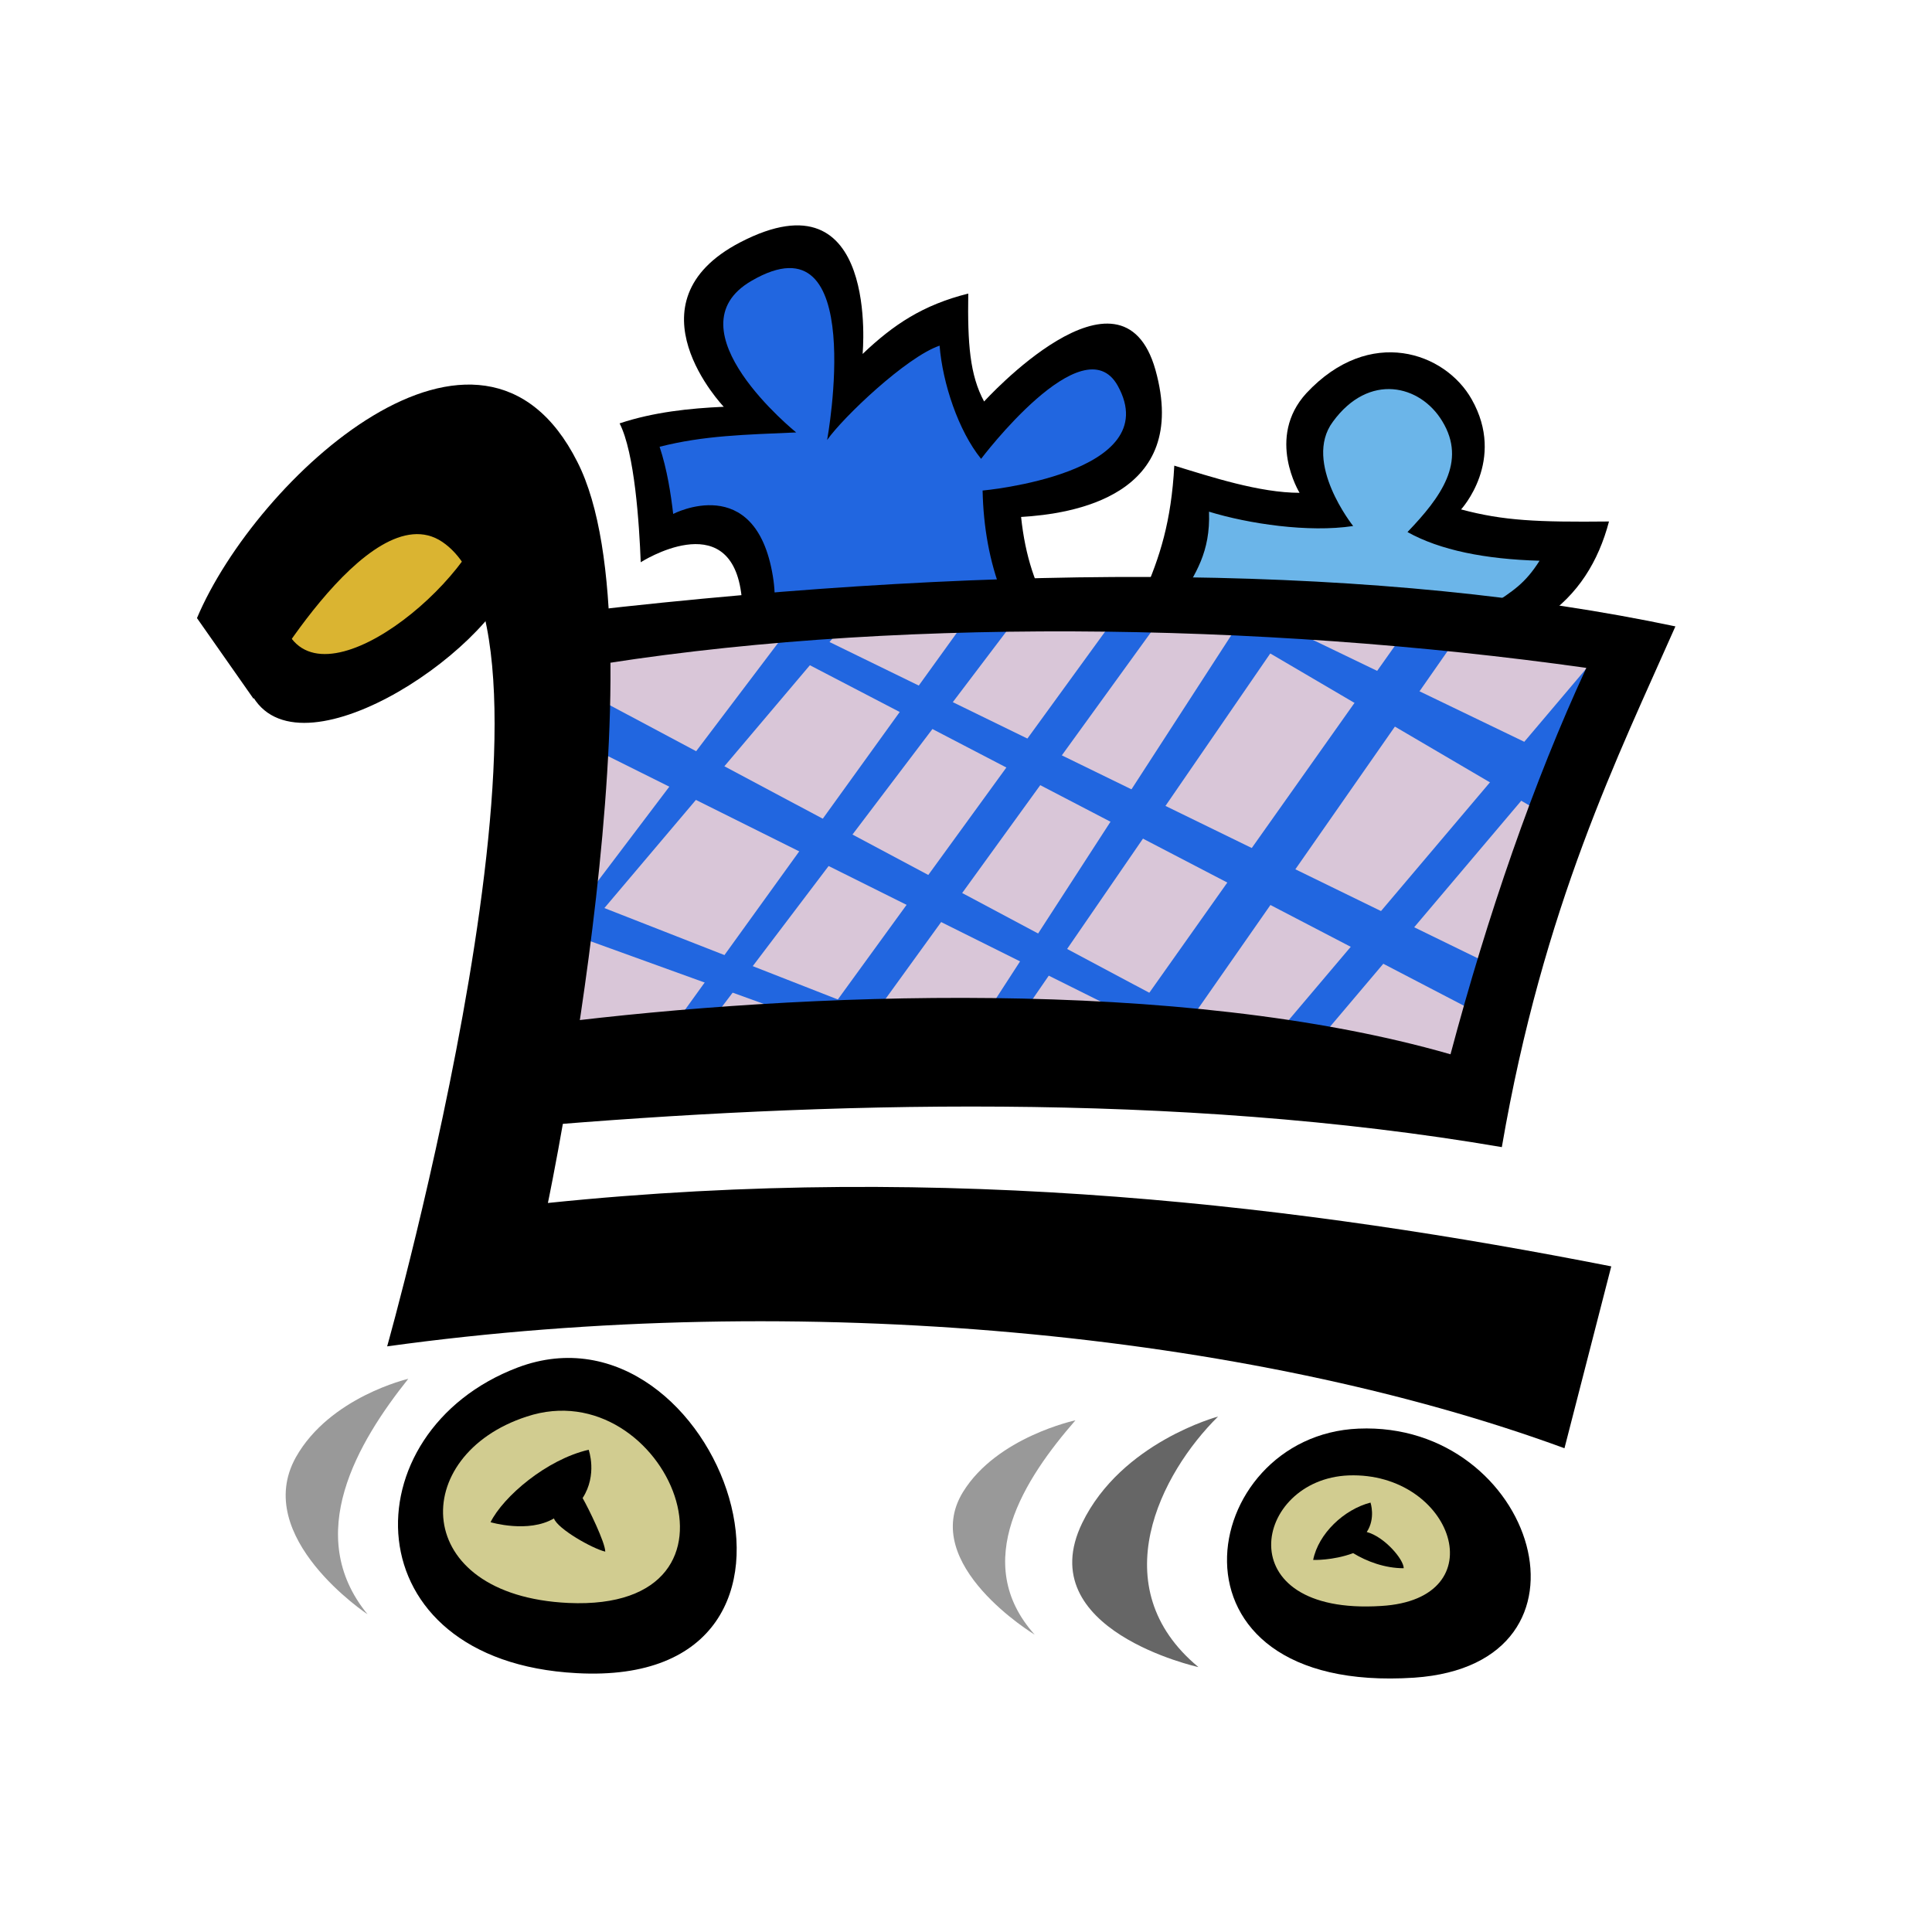
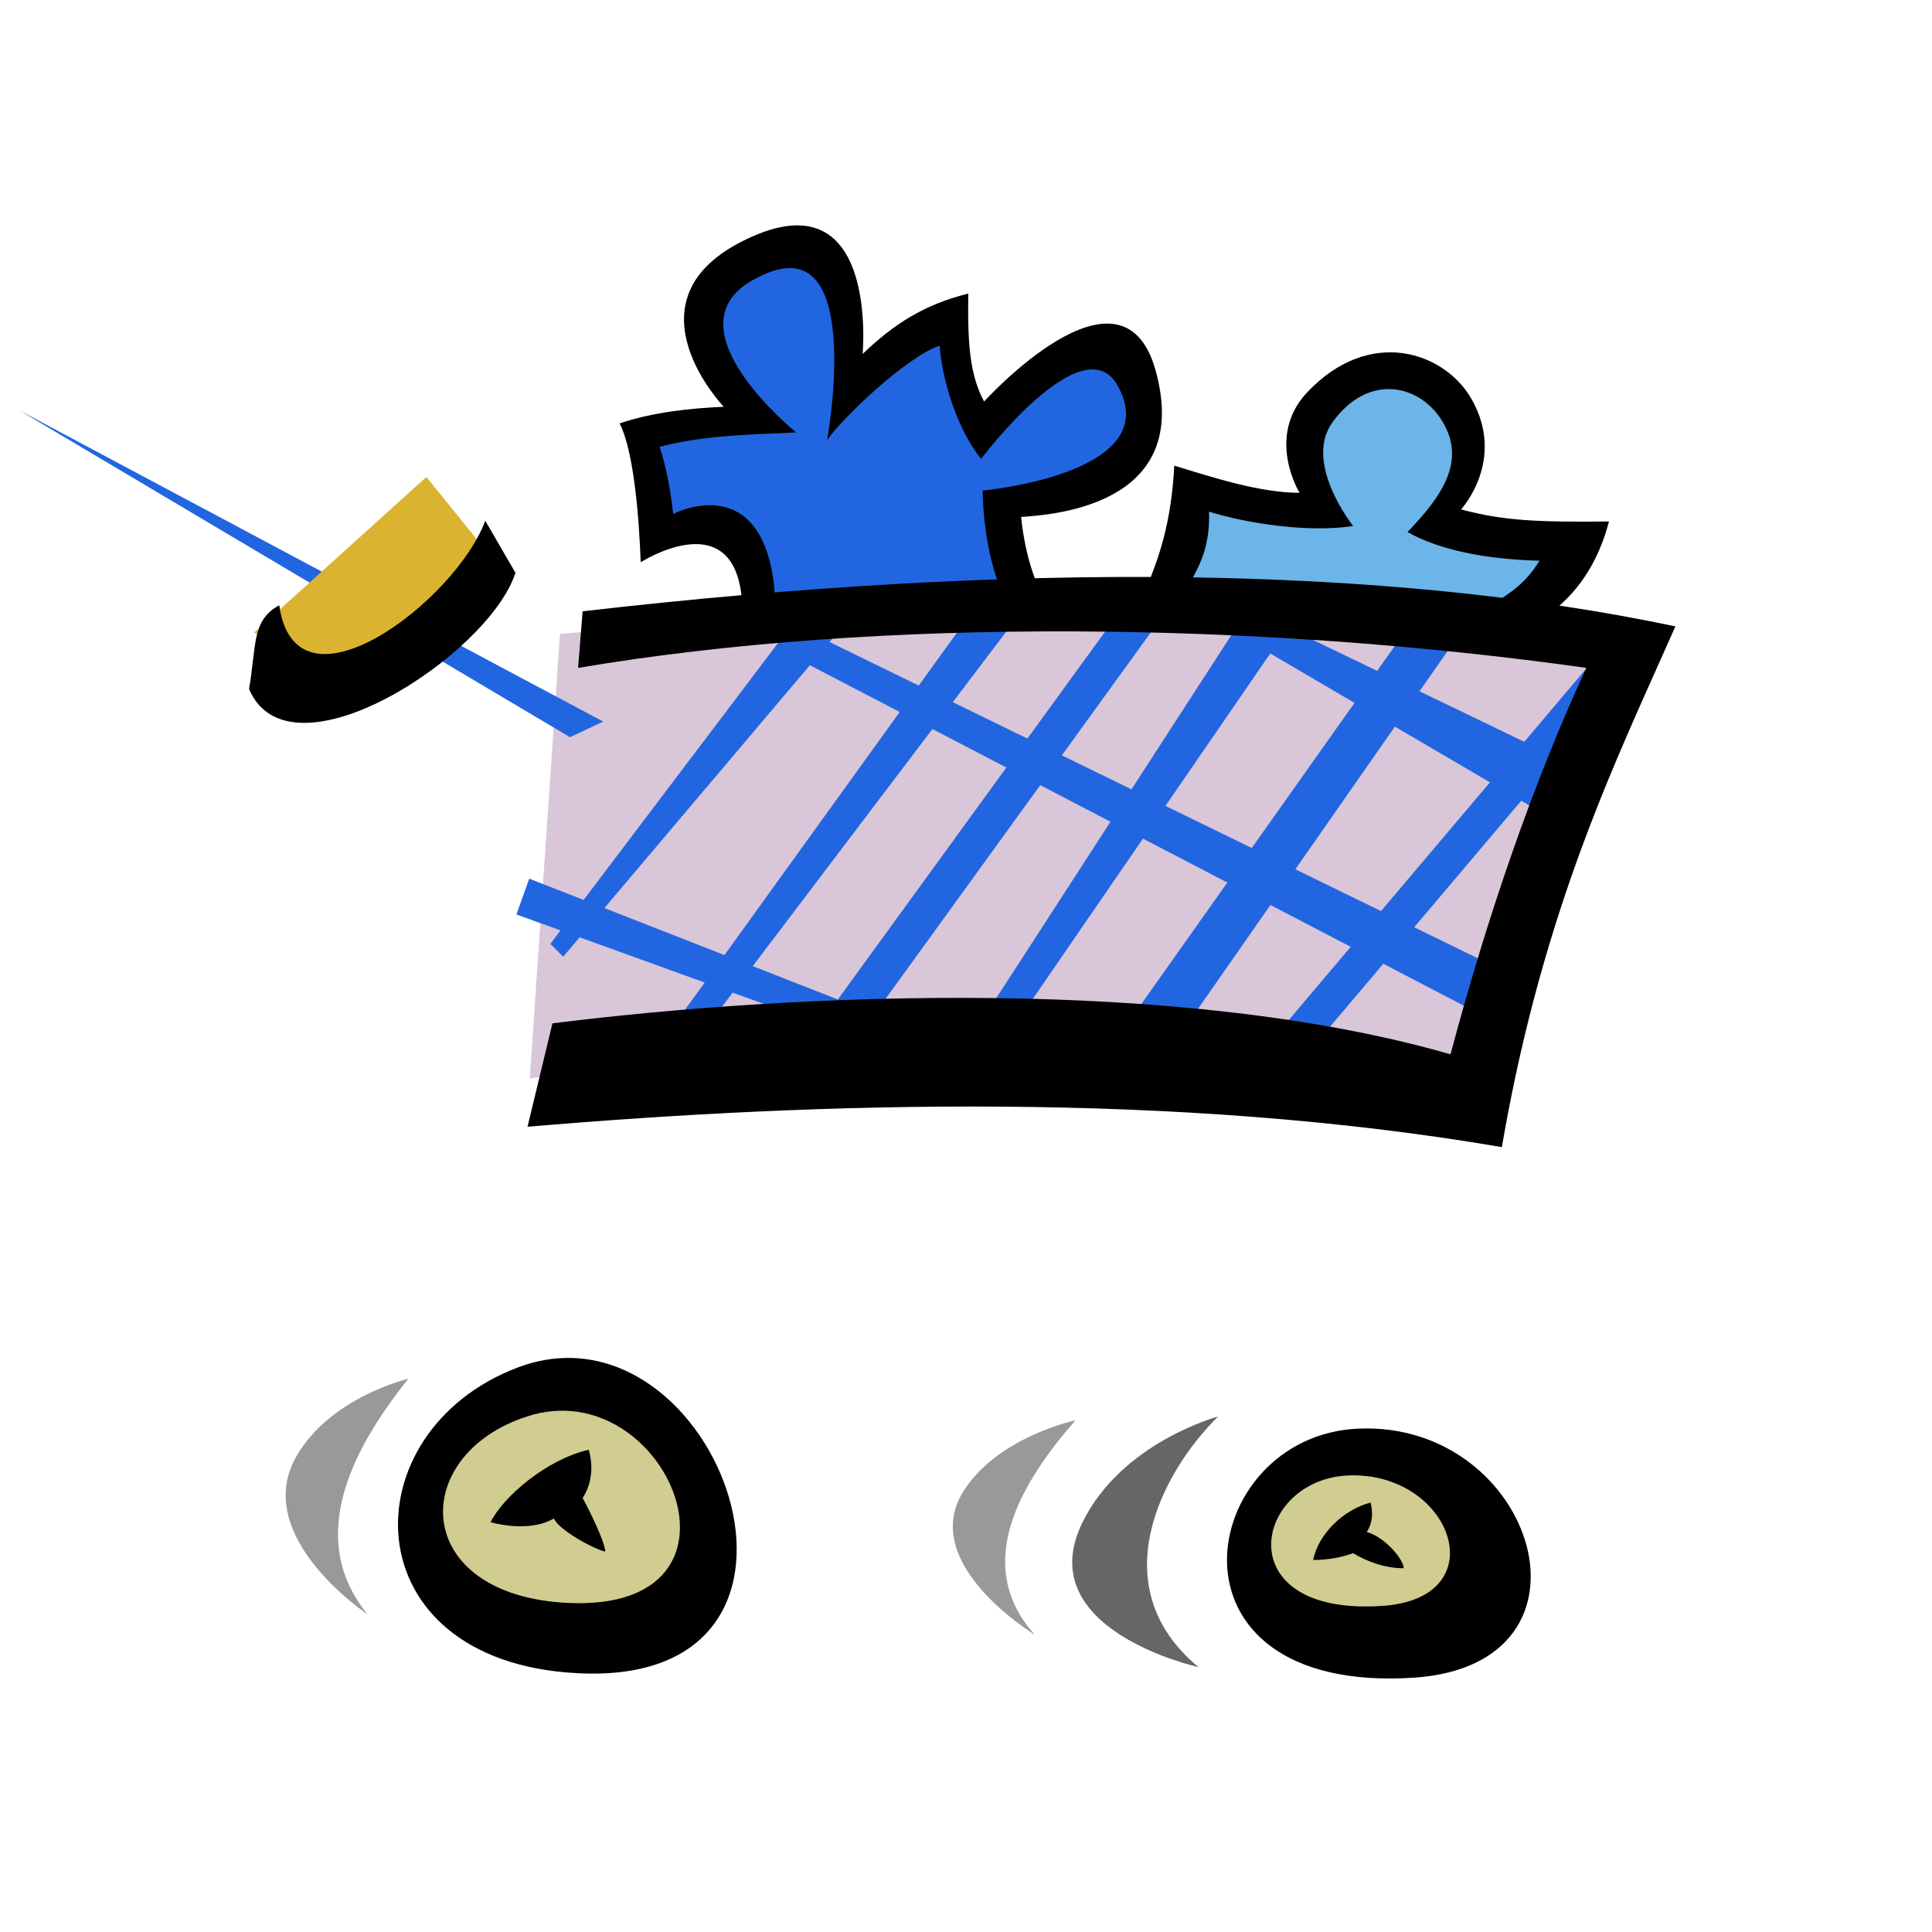
<svg xmlns="http://www.w3.org/2000/svg" xmlns:ns1="http://www.inkscape.org/namespaces/inkscape" xmlns:ns2="http://sodipodi.sourceforge.net/DTD/sodipodi-0.dtd" version="1.1" id="svg2" ns1:export-filename="E:\aso3.png" ns1:export-xdpi="90" ns1:export-ydpi="90" ns1:output_extension="org.inkscape.output.svg.inkscape" ns1:version="0.45.1" ns2:docbase="D:\doraimon" ns2:docname="aso4.svg" ns2:version="0.32" x="0px" y="0px" viewBox="0 0 256 256" style="enable-background:new 0 0 256 256;" xml:space="preserve">
  <style type="text/css">
	.st0{display:none;opacity:0.473;}
	.st1{fill-rule:evenodd;clip-rule:evenodd;fill:#6BB5E9;}
	.st2{fill-rule:evenodd;clip-rule:evenodd;}
	.st3{fill-rule:evenodd;clip-rule:evenodd;fill:#2166E0;}
	.st4{fill-rule:evenodd;clip-rule:evenodd;fill:#D9C6D8;}
	.st5{fill-rule:evenodd;clip-rule:evenodd;fill:#DAB431;}
	.st6{fill-rule:evenodd;clip-rule:evenodd;fill:#D1CC90;}
	.st7{fill-rule:evenodd;clip-rule:evenodd;fill:#666666;}
	.st8{fill-rule:evenodd;clip-rule:evenodd;fill:#999999;}
</style>
  <ns2:namedview bordercolor="#666666" borderopacity="1.0" gridtolerance="10000" guidetolerance="10" height="256px" id="base" ns1:current-layer="layer2" ns1:cx="32.180603" ns1:cy="130.85789" ns1:document-units="px" ns1:guide-bbox="true" ns1:pageopacity="0.0" ns1:pageshadow="2" ns1:window-height="708" ns1:window-width="765" ns1:window-x="480" ns1:window-y="176" ns1:zoom="0.35355339" objecttolerance="10" pagecolor="#ffffff" showguides="true" width="256px">
	</ns2:namedview>
  <g id="layer1" ns1:groupmode="layer" ns1:label="Layer 1" ns2:insensitive="true" class="st0">
</g>
  <g id="layer2" ns1:groupmode="layer" ns1:label="ghh">
    <path id="path5238" ns2:nodetypes="cccscccc" class="st1" d="M200.6,83l8.1-10.7l-17.7-3.1c0,0,11.9-18.5-5.1-19.9   C165.9,47.7,174.8,67,174.8,67l-17.4-2.5l-3.1,14.9L200.6,83z" />
    <path id="path5232" ns2:nodetypes="cccscccscccscccsc" class="st2" d="M126.5,94.7c7.7,0,13.4-0.9,20.8-4.3   c-6.4-5.8-10.9-11.4-12-21.9c6.7-0.4,22.5-2.7,17.8-19.5c-4.5-15.9-22.7,4.2-22.7,4.2c-1.9-3.5-2.2-7.7-2.1-14.3   c-6,1.5-9.9,4.1-14,8c0,0,2.3-24.4-16.2-14.8c-15.4,8-2.2,21.8-2.2,21.8c-4.5,0.2-9.3,0.7-13.8,2.2c2,3.9,2.6,13.3,2.8,18.4   c0,0,11.7-7.5,13.3,4c1.6,11.3-10.3,6.1-10.3,6.1c1,5.3,1.3,11.8,0.8,16.5c5.8,1.1,17.2,0,23.2-3.2c0,0-11.6-11.5,2.6-15.6   C130.7,77.7,126.5,94.7,126.5,94.7z" />
    <path id="path5234" ns2:nodetypes="cccscccscccscccsc" class="st3" d="M129.6,91.6c2.9-0.1,7.4-0.8,10.3-2.2   c-6.4-6.1-9.5-14.7-9.7-24.4c0,0,24.4-2.2,17.9-13.9c-4.6-8.2-18.1,9.7-18.1,9.7c-3-3.7-5.1-10-5.5-15c-4.4,1.5-12.8,9.5-14.9,12.5   c0,0,5.5-30.1-10-21.1c-11.1,6.4,5.9,20.1,5.9,20.1c-6.8,0.3-12.2,0.4-18.1,1.9c1,3,1.5,6.3,1.8,8.9c0,0,10.9-5.7,13.2,8.2   c2.2,13.3-10.7,11.4-10.7,11.4c0.3,4.4,0.6,7.9,0.4,11.2c5.2,0.3,10.2-0.5,14.1-2.2c0,0-7.5-13.3,6.7-17   C131.4,74.8,129.6,91.6,129.6,91.6z" />
    <path id="path5226" ns2:nodetypes="ccccc" class="st4" d="M195.2,146.3l19.4-61.8C168.4,81,125.2,79.4,74.2,84l-4,58.9   C105.1,138.2,135.8,135.3,195.2,146.3z" />
    <g id="g5213" transform="matrix(1,0,0,1.217,2.828,-31.562)">
      <g id="g5197">
        <path id="path5185" class="st3" d="M70.1,128.7l32.6-35.4h7l-37.9,36.8L70.1,128.7z" />
        <path id="path5187" ns2:nodetypes="ccccc" class="st3" d="M85.2,139l40.1-45.7l6.5,0l-43.9,47.6L85.2,139z" />
        <path id="path5189" ns2:nodetypes="ccccc" class="st3" d="M107,136.1l38.2-43.2l5.6,0.6l-38.5,43.7L107,136.1z" />
        <path id="path5191" ns2:nodetypes="ccccc" class="st3" d="M125.8,138.9L163,91.7l4.9,2.5L130,139.5L125.8,138.9z" />
        <path id="path5193" ns2:nodetypes="ccccc" class="st3" d="M147.5,136.3l36.7-42.6l6.5,1.1l-37.1,43.7L147.5,136.3z" />
        <path id="path5195" ns2:nodetypes="ccccc" class="st3" d="M163.4,141.4l44.4-43.1l-0.9,6.9L169,142L163.4,141.4z" />
      </g>
      <path id="path5205" ns2:nodetypes="ccccc" class="st3" d="M65.6,125.5l45.1,13.4l5.4-1.6l-48.8-15.7L65.6,125.5z" />
-       <path id="path5207" ns2:nodetypes="ccccc" class="st3" d="M72.7,106.2l75.5,30.9l4.4-1.7l-77.4-33.9L72.7,106.2z" />
+       <path id="path5207" ns2:nodetypes="ccccc" class="st3" d="M72.7,106.2l4.4-1.7l-77.4-33.9L72.7,106.2z" />
      <path id="path5209" ns2:nodetypes="ccccc" class="st3" d="M102,97.3l92.1,39.4l2.7-4.9L105,95L102,97.3z" />
      <path id="path5211" ns2:nodetypes="ccccc" class="st3" d="M159.3,94.1l41.9,20.2l3.5-5.4l-40.9-16.2L159.3,94.1z" />
    </g>
    <path id="path5183" class="st5" d="M33.7,83.8l22.8-20.6L65,73.7L45.6,92.3L33.7,83.8z" />
    <path id="path2718" ns2:nodetypes="css" class="st2" d="M68.6,181.2c-22.4,8.5-22.2,38.9,7.8,40.5   C114.2,223.8,95.1,171.2,68.6,181.2z" />
    <path id="path3689" ns2:nodetypes="css" class="st2" d="M180,189.3c-21.4,0.9-27.5,35.3,7.4,33   C213.5,220.5,203.4,188.3,180,189.3z" />
    <path id="path3691" ns2:nodetypes="css" class="st6" d="M69.8,187.7c-15.7,5.1-15.5,23.7,5.5,24.7   C101.7,213.6,88.3,181.6,69.8,187.7z" />
    <path id="path3693" ns2:nodetypes="css" class="st6" d="M178.7,195.5c-12.6,0.5-16.2,18.6,4.3,17.3   C198.4,211.9,192.5,195,178.7,195.5z" />
-     <path id="path2268" ns2:nodetypes="ccsccccsc" class="st2" d="M26.1,81.9l7.5,10.7c0,0,15.2-27.4,25-20.8   c19.1,12.9-7.3,106.6-7.3,106.6c54.9-7.6,114.3-1.8,156,13.5l6.2-24.1c-40.2-7.9-87.7-13.9-140.9-8.4c0,0,15.7-75.1,3.9-98.2   C63.7,35.8,33.9,63.4,26.1,81.9z" />
    <path id="path3241" ns2:nodetypes="cccccccc" class="st2" d="M69.9,149.3c38.8-3.3,85.9-4.7,129.1,2.7c5.5-32,15.5-52,23-69   c-38.4-8.1-87.5-8.6-144.8-2l-0.6,7.5c40.2-6.8,90.3-6.1,133.6,0c-7,15.1-13.1,32.8-18,51.2c-35.8-10.3-86.2-8.2-119-4.1" />
    <path id="path4212" ns2:nodetypes="ccccc" class="st2" d="M33,91.3c5.4,12.7,31.8-4.5,35.3-15.4l-4-6.9   C60.4,79.6,39.2,95.8,37,80.2C33.3,82.2,34,85.6,33,91.3z" />
    <path id="path5228" ns2:nodetypes="cccccc" class="st2" d="M65,201.7c0,0,5,1.5,8.4-0.5c0.5,1.4,5.1,4,6.8,4.4   c0-1.2-2.2-5.7-3-7.1c2-3.1,0.8-6.4,0.8-6.4C72.4,193.4,66.7,198.3,65,201.7z" />
    <path id="path5230" ns2:nodetypes="cccccc" class="st2" d="M174,206.7c0,0,2.6,0.1,5.3-0.9c1.8,1.1,4.2,2,6.7,2   c0-1.2-2.6-4.2-4.9-4.8c1.2-1.8,0.5-3.9,0.5-3.9C178.1,200,174.7,203.2,174,206.7z" />
    <path id="path5236" ns2:nodetypes="cccssccccccsscccc" class="st2" d="M151.5,78.8c2.2-5,3.7-9.7,4.1-17.1   c4.9,1.5,11.3,3.6,16.6,3.6c0,0-4.5-7.3,0.9-13.2c8.4-9,18.4-5.4,21.9,0.8c4.6,8.1-1.4,14.6-1.4,14.6c5.6,1.5,10.1,1.7,19.6,1.6   c-1.4,5.3-4.1,9.7-8.7,12.8l-6.9-1.7c2.9-1.9,4.5-2.9,6.4-5.9c-7.2-0.2-13.2-1.4-17.5-3.8c4.4-4.6,7.9-9.3,4.6-14.7   c-2.9-4.8-9.7-6.5-14.5,0.1c-4,5.4,2.7,13.8,2.7,13.8c-5.9,0.9-13.9-0.3-19.1-1.9c0.2,5.4-1.8,8.2-3.9,11.7L151.5,78.8z" />
    <path id="path5241" ns2:nodetypes="cscc" class="st7" d="M158.8,220.9c0,0-22.3-4.9-15.4-19.1c5.2-10.7,18-14.1,18-14.1   C153.8,195.2,146,210.3,158.8,220.9z" />
    <path id="path5243" ns2:nodetypes="cscc" class="st8" d="M137.1,216.6c0,0-15.4-9.3-9.5-18.9c4.5-7.3,14.9-9.5,14.9-9.5   C135.8,195.9,128.5,207,137.1,216.6z" />
    <path id="path5245" ns2:nodetypes="cscc" class="st8" d="M48.7,213.9c0,0-15.4-10.2-9.5-20.8c4.5-8,14.9-10.4,14.9-10.4   C47.4,191.1,40.1,203.4,48.7,213.9z" />
  </g>
</svg>